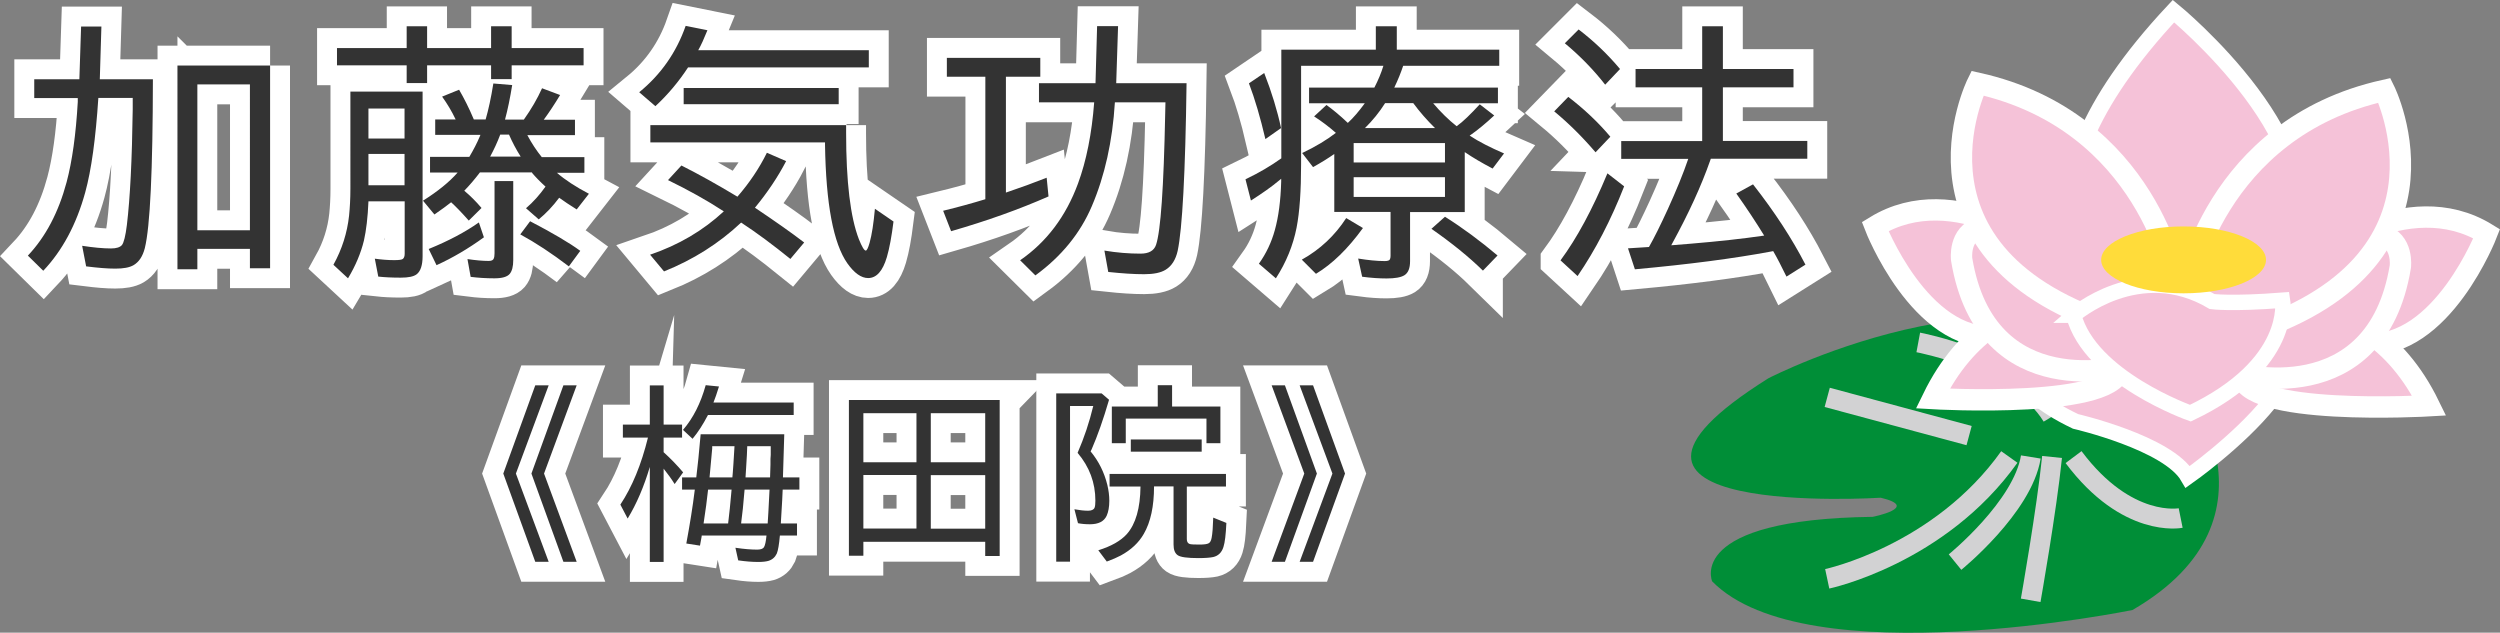
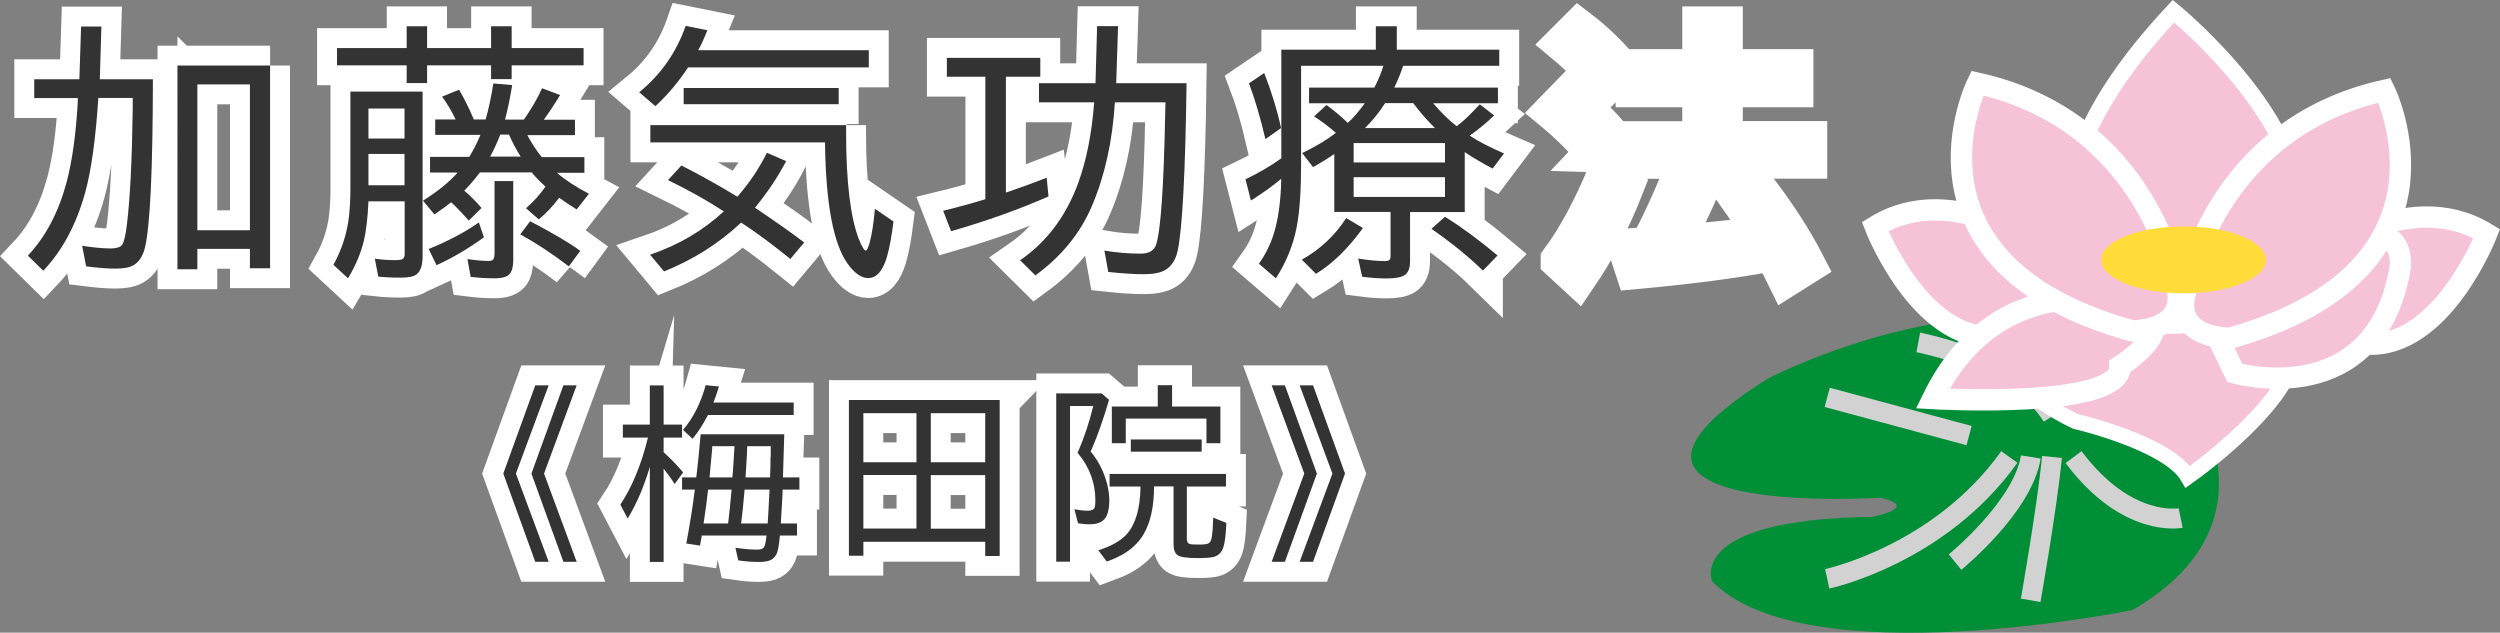
<svg xmlns="http://www.w3.org/2000/svg" id="_イヤー_2" viewBox="0 0 188.36 47.67">
  <rect x="0" y="0" width="188.36" height="47.67" fill="#808080" stroke="none" />
  <defs>
    <style>.cls-1{fill:#ffdc3a;}.cls-2{fill:#008e37;}.cls-3{fill:#fff;stroke-width:3px;}.cls-3,.cls-4,.cls-5,.cls-6,.cls-7{stroke-miterlimit:10;}.cls-3,.cls-4,.cls-5,.cls-7{stroke:#fff;}.cls-4{stroke-width:1.61px;}.cls-4,.cls-5,.cls-7{fill:#f5c2d8;}.cls-8{fill:#333;}.cls-5{stroke-width:1.16px;}.cls-6{fill:none;stroke:#d2d2d3;stroke-width:1.5px;}.cls-7{stroke-width:1.23px;}</style>
  </defs>
  <g id="_イヤー_6">
    <g>
      <g>
        <path class="cls-3" d="M10.02,7.38h-2.61c-.2,3.04-.52,5.41-.99,7.12-.67,2.43-1.73,4.39-3.16,5.9l-1.16-1.14c1.34-1.42,2.31-3.26,2.92-5.54,.42-1.58,.7-3.59,.84-6.04v-.29H2.58v-1.42h3.4l.13-3.97h1.53l-.12,3.97h4c-.01,6.88-.21,11.13-.61,12.73-.16,.62-.44,1.04-.85,1.28-.31,.18-.77,.26-1.37,.26s-1.31-.06-2.2-.17l-.3-1.55c.85,.13,1.57,.2,2.18,.2,.4,0,.68-.09,.82-.26,.14-.18,.27-.69,.37-1.51,.24-2,.39-4.91,.44-8.72v-.84Zm10.33-2.44v15.27h-1.52v-1.46h-3.96v1.54h-1.5V4.94h6.98Zm-5.48,1.42v10.99h3.96V6.36h-3.96Z" />
        <path class="cls-3" d="M31.84,6.9v12.4c0,.68-.15,1.13-.44,1.36-.23,.18-.63,.26-1.21,.26-.66,0-1.23-.03-1.69-.08l-.26-1.35c.5,.07,.99,.11,1.46,.11,.36,0,.58-.03,.65-.09,.09-.07,.14-.2,.14-.39v-3.95h-2.73c-.05,1.22-.17,2.2-.34,2.95-.23,.95-.63,1.9-1.2,2.85l-1.1-1.02c.65-1.17,1.04-2.41,1.18-3.7,.06-.59,.1-1.27,.1-2.04V6.9h5.46Zm-1.2-3.28V1.98h1.54v1.64h4.82V1.98h1.55v1.64h5.42v1.3h-5.42v1.04h-1.55v-1.04h-4.82v1.34h-1.54v-1.34h-5.25v-1.3h5.25Zm-2.88,4.56v2.26h2.72v-2.26h-2.72Zm0,3.42v2.36h2.72v-2.36h-2.72Zm12.34,1.39h-3.94c-.38,.5-.77,.96-1.18,1.38,.44,.37,.88,.8,1.3,1.3l-.96,.95c-.55-.62-1-1.08-1.33-1.38-.28,.23-.7,.53-1.26,.92l-.86-1.04c1.11-.7,1.98-1.4,2.61-2.12h-2.08v-1.18h2.96c.31-.52,.58-1.04,.79-1.54l.05-.12h-3.41v-1.16h1.54c-.29-.61-.63-1.18-1.02-1.72l1.28-.52c.36,.62,.74,1.36,1.11,2.24h.89c.21-.73,.41-1.63,.58-2.71l1.42,.12c-.16,.99-.34,1.86-.54,2.6h1.42c.56-.79,1.02-1.58,1.37-2.36l1.36,.51c-.41,.68-.82,1.3-1.23,1.86h2.35v1.16h-3.59c.33,.62,.7,1.18,1.09,1.66h3.21v1.18h-2.07c.61,.53,1.42,1.06,2.41,1.58l-.92,1.18c-.51-.32-.95-.61-1.32-.88-.47,.63-.98,1.17-1.54,1.63l-.96-.84c.54-.46,1.03-1.01,1.47-1.63-.4-.36-.74-.71-1.02-1.04Zm-7.8,5.77c1.5-.61,2.76-1.28,3.78-2l.38,1.12c-1.17,.85-2.36,1.55-3.57,2.1l-.59-1.22Zm4.95-5.12h1.42v5.96c0,.48-.09,.83-.27,1.04-.19,.22-.57,.33-1.15,.33-.63,0-1.23-.04-1.79-.11l-.24-1.34c.62,.09,1.15,.14,1.6,.14,.21,0,.34-.06,.38-.18,.04-.09,.06-.22,.06-.4v-5.44Zm1.98-1.84c-.35-.55-.64-1.11-.88-1.66h-.66c-.22,.59-.48,1.14-.76,1.66h2.3Zm3.63,8.27c-1.3-.99-2.52-1.79-3.66-2.41l.74-.99c1.69,.88,2.95,1.62,3.78,2.23l-.86,1.17Z" />
        <path class="cls-3" d="M52.6,3.78h12.86v1.3h-13.62c-.7,1.07-1.52,2.05-2.46,2.92l-1.22-1.05c1.63-1.33,2.8-3,3.5-5l1.64,.33c-.25,.62-.48,1.13-.69,1.5Zm1.91,12.13c-1.24-.81-2.64-1.59-4.18-2.34l1.01-1.1c1.31,.66,2.71,1.44,4.22,2.35,.92-1.06,1.66-2.17,2.22-3.31l1.45,.63c-.63,1.21-1.42,2.38-2.35,3.51,1.52,1.02,2.76,1.89,3.71,2.62l-1.04,1.24c-1.3-1.05-2.53-1.97-3.71-2.74-1.68,1.58-3.62,2.8-5.81,3.68l-1.05-1.26c2.15-.73,4-1.82,5.56-3.27Zm9.24-6.48v.58c0,3.68,.32,6.35,.96,8.01,.23,.57,.4,.86,.52,.86,.08,0,.18-.2,.29-.59,.17-.61,.3-1.46,.4-2.56l1.4,.96c-.14,1.11-.3,2-.5,2.68-.31,1.05-.78,1.58-1.41,1.58-.52,0-1.04-.37-1.56-1.1-1.06-1.5-1.62-4.48-1.69-8.94v-.18h-13.16v-1.3h14.76Zm-12.24-2.8h11.68v1.22h-11.68v-1.22Z" />
        <path class="cls-3" d="M75.79,5.78V14.51l.23-.08c.87-.29,1.82-.64,2.84-1.04l.14,1.41c-2.18,.96-4.63,1.84-7.34,2.62l-.6-1.54c1.11-.27,2.17-.56,3.18-.87V5.78h-2.9v-1.42h7.04v1.42h-2.6Zm12.02,1.93h-3.81c-.18,2.93-.76,5.54-1.74,7.83-.87,2.04-2.29,3.78-4.25,5.21l-1.15-1.14c2-1.38,3.45-3.31,4.36-5.78,.63-1.71,1.04-3.75,1.22-6.12h-4.16v-1.44h4.26l.12-4.3h1.58l-.14,4.3h5.3c-.09,6.78-.32,10.99-.67,12.63-.15,.67-.45,1.14-.9,1.42-.37,.23-.91,.34-1.62,.34-.77,0-1.68-.06-2.71-.17l-.29-1.61c.95,.16,1.86,.23,2.72,.23,.63,0,1.02-.22,1.17-.66,.35-1.03,.58-4.32,.69-9.86l.02-.88Z" />
        <path class="cls-3" d="M105.72,4.96c-.17,.51-.39,1.06-.67,1.64h7.81v1.18h-4.88c.56,.66,1.15,1.24,1.77,1.73,.48-.34,1.05-.9,1.74-1.65l1.09,.84c-.64,.6-1.26,1.11-1.85,1.52,.7,.46,1.57,.9,2.59,1.34l-.86,1.14c-.8-.42-1.5-.83-2.1-1.24v4.52h-4.12v3.7c0,.53-.14,.88-.43,1.06-.26,.16-.71,.24-1.34,.24-.55,0-1.16-.04-1.84-.13l-.3-1.37c.74,.12,1.41,.19,2,.19,.21,0,.35-.04,.39-.13,.03-.06,.05-.14,.05-.25v-3.32h-4.24v-4.37c-.47,.33-1,.66-1.6,.99l-.82-1.06c1.01-.48,1.86-.99,2.54-1.52-.5-.44-1.05-.86-1.64-1.24l.93-.86c.46,.33,1,.77,1.61,1.35,.42-.38,.84-.88,1.28-1.48h-4.2v-1.18h4.92c.29-.56,.52-1.11,.68-1.64h-6.2v7.42c0,2-.11,3.59-.34,4.77-.26,1.33-.78,2.61-1.56,3.82l-1.28-1.1c.55-.77,.95-1.62,1.2-2.53,.28-1,.44-2.22,.48-3.66,0-.08,0-.15,0-.21-.04,.03-.09,.08-.16,.13-.56,.47-1.27,.97-2.12,1.51l-.41-1.6c1-.48,1.89-1,2.7-1.58V3.74h7.12V1.98h1.58v1.76h7.72v1.22h-7.26Zm-9.2,4.69l-1.18,.83c-.38-1.62-.79-3.02-1.24-4.2l1.15-.78c.57,1.46,.99,2.84,1.27,4.15Zm1.57,9.91c1.38-.77,2.49-1.82,3.34-3.13l1.26,.75c-1.13,1.56-2.31,2.71-3.54,3.45l-1.06-1.06Zm10.78-8.78h-6.88v1.46h6.88v-1.46Zm0,4.06v-1.49h-6.88v1.49h6.88Zm-6.03-5.19h5.28c-.59-.58-1.14-1.2-1.64-1.88h-2.12c-.43,.68-.94,1.31-1.52,1.88Zm8.89,10.74c-1.04-1.02-2.33-2.07-3.88-3.15l1.02-.91c1.35,.85,2.67,1.83,3.96,2.92l-1.1,1.14Z" />
        <path class="cls-3" d="M120.22,11.48c-1-1.17-2.03-2.19-3.12-3.09l1.06-1.09c1.19,.91,2.25,1.91,3.17,3l-1.12,1.18Zm-2.64,8.13c1.22-1.65,2.4-3.83,3.53-6.55l1.26,.98c-1,2.55-2.17,4.8-3.51,6.76l-1.28-1.18Zm3.36-13.23c-.85-1.09-1.86-2.14-3.04-3.12l1.04-1.04c1.14,.87,2.18,1.86,3.12,2.98l-1.12,1.18Zm7.96,5.58s-.03,.09-.05,.14c-.67,1.91-1.62,3.98-2.84,6.21l-.09,.17,1.48-.12c2.04-.17,3.88-.37,5.52-.61-.6-.98-1.3-2.04-2.1-3.17l1.26-.69c1.63,2.08,2.94,4.09,3.95,6.05l-1.43,.9c-.38-.78-.71-1.42-1-1.92l-.21,.04c-2.73,.51-6.14,.96-10.21,1.33l-.52-1.58,.8-.05c.25-.01,.51-.03,.78-.05,.4-.7,.87-1.65,1.42-2.85,.64-1.41,1.16-2.67,1.54-3.79h-5.05v-1.34h6.1V6.58h-5.02v-1.38h5.02V1.98h1.56v3.22h5.32v1.38h-5.32v4.04h6.36v1.34h-7.29Z" />
      </g>
      <g>
        <path class="cls-3" d="M40.33,29.03h1.01l-2.47,6.65,2.47,6.65h-1.01l-2.41-6.65,2.41-6.65Zm2.12,0h1l-2.46,6.65,2.46,6.65h-1l-2.41-6.65,2.41-6.65Z" />
        <path class="cls-3" d="M48.96,35.18c-.44,1.48-.99,2.77-1.67,3.89l-.55-1.05c.89-1.34,1.58-3.02,2.08-5.05h-1.89v-.98h2.03v-2.95h1.04v2.95h1.39v.98h-1.39v1.1c.56,.51,1.05,1.02,1.47,1.52l-.64,.88c-.23-.37-.51-.76-.83-1.16v7.03h-1.04v-7.15Zm10.13-2.46c0,.24-.04,1.32-.1,3.25h1.24v.92h-1.26c0,.22-.05,1.07-.14,2.55h1.22v.91h-1.29c-.06,.68-.14,1.13-.23,1.35-.13,.28-.34,.47-.64,.56-.18,.05-.43,.08-.75,.08-.46,0-.96-.04-1.52-.12l-.21-.95c.66,.1,1.21,.14,1.64,.14,.26,0,.43-.06,.51-.18,.08-.13,.15-.43,.19-.88h-4.88s0,.07-.01,.1c-.03,.16-.07,.38-.12,.66l-1.03-.16c.26-1.4,.48-2.75,.64-4.06h-.96v-.92h1.07c.1-.79,.21-1.87,.33-3.25h6.32Zm-5.33-2.39h6.04v.94h-6.46c-.36,.69-.74,1.29-1.16,1.79l-.72-.67c.76-.88,1.33-2,1.71-3.37l1,.1c-.15,.49-.29,.9-.42,1.22Zm1.35,6.56h-1.76c-.08,.74-.19,1.59-.34,2.55h1.85c.09-.75,.17-1.49,.23-2.22l.03-.33Zm.07-.92l.03-.34c.02-.19,.03-.42,.05-.7,.05-.7,.07-1.14,.08-1.31h-1.68s0,.1,0,.17c-.01,.17-.05,.54-.1,1.09-.02,.24-.05,.61-.1,1.09h1.73Zm.92,.92c-.09,1.08-.17,1.89-.25,2.44,0,.04-.01,.08-.01,.11h2c.02-.26,.07-1.11,.14-2.55h-1.88Zm.07-.92h1.85l.03-.97v-.43l.02-.29v-.66h-1.77c0,.31-.04,.89-.09,1.72l-.04,.63Z" />
        <path class="cls-3" d="M75.32,30.15v11.74h-1.09v-1.07h-9.18v1.05h-1.09v-11.73h11.37Zm-10.27,.98v3.7h4v-3.7h-4Zm0,4.66v4.03h4v-4.03h-4Zm9.18-.96v-3.7h-4.1v3.7h4.1Zm0,5v-4.03h-4.1v4.03h4.1Z" />
        <path class="cls-3" d="M79.58,29.64h3.42l.56,.48c-.43,1.48-.87,2.72-1.31,3.73l-.08,.16c.62,.75,1.03,1.59,1.26,2.52,.1,.42,.15,.82,.15,1.2,0,.46-.07,.84-.2,1.13-.2,.43-.62,.64-1.26,.64-.35,0-.65-.03-.9-.08l-.27-1.05c.39,.07,.73,.11,1.03,.11,.26,0,.43-.08,.49-.23,.04-.1,.06-.28,.06-.53,0-1.35-.45-2.55-1.34-3.6,.5-1.15,.89-2.32,1.18-3.53h-1.75v11.73h-1.04v-12.68Zm7.37,7.01c0,1.5-.26,2.69-.77,3.57-.38,.67-.96,1.21-1.73,1.63-.26,.14-.62,.3-1.06,.46l-.64-.85c.97-.3,1.69-.71,2.15-1.22,.67-.76,1.01-1.95,1.03-3.58h-2.33v-.95h8.77v.95h-2.95v3.96c0,.19,.07,.31,.2,.36,.09,.04,.34,.05,.75,.05,.35,0,.58-.03,.7-.1,.1-.05,.18-.19,.22-.41,.06-.31,.1-.82,.12-1.52l.99,.4c-.04,.87-.11,1.47-.22,1.81-.13,.42-.39,.67-.77,.76-.24,.05-.61,.08-1.11,.08-.83,0-1.36-.07-1.57-.22-.21-.15-.31-.41-.31-.8v-4.38h-1.46Zm1.35-6.02h3.65v2.76h-1.05v-1.85h-6.08v1.85h-1.05v-2.76h3.46v-1.61h1.08v1.61Zm-3.1,2.48h5.34v.92h-5.34v-.92Z" />
        <path class="cls-3" d="M96.81,29.03l2.41,6.65-2.41,6.65h-1l2.46-6.65-2.46-6.65h1Zm2.12,0l2.41,6.65-2.41,6.65h-1.01l2.47-6.65-2.47-6.65h1.01Z" />
      </g>
      <g>
        <path class="cls-2" d="M141.71,37.5s-25.42,1.62-8.47-9c0,0,20.17-10.44,31.06,0,0,0,8.47,10.44-3.63,17.46,0,0-24.61,5.04-31.67-2.16,0,0-2.02-4.68,12.1-4.86,0,0,3.63-.72,.6-1.44Z" />
        <line class="cls-6" x1="137.67" y1="29.94" x2="148.36" y2="32.82" />
        <path class="cls-6" d="M137.67,43.61s8.47-1.8,13.72-9.18" />
        <path class="cls-6" d="M147.3,42.35s5.1-4.14,5.71-7.92" />
        <path class="cls-6" d="M153,45.23s1.21-6.84,1.61-10.8" />
        <path class="cls-6" d="M164.3,39.03s-4.03,.81-8.07-4.59" />
        <path class="cls-6" d="M144.53,25.8s7.57,1.41,10.09,5.58" />
        <path class="cls-4" d="M154.44,19.1s-7.09-5.76-13.16-2.03c0,0,3.37,8.72,9.11,8.31,0,0,9.06,3.26,4.05-6.29Z" />
        <path class="cls-5" d="M156.38,22.08s-10.39,4.69,0,9.67c0,0,6.97,1.61,8.46,4.18,0,0,15.14-10.63,3.86-12.97,0,0-5.79-3.66-12.32-.88Z" />
        <path class="cls-4" d="M160.95,23.07s-10.22-3.52-15.33,6.96c0,0,14.31,.84,14.11-2.44,0,0,4.91-3.08,1.23-4.51Z" />
-         <path class="cls-4" d="M160.27,27.55s-10.63,3.08-12.47-8c0,0-1.02-7.81,14.31,4.2l-1.84,3.8Z" />
        <path class="cls-7" d="M158.45,21.61s-8.27-6.25,5.31-20.77c0,0,12.79,10.46,8.43,17.96,0,0-7.18,10.77-13.73,2.81Z" />
        <path class="cls-4" d="M163.91,21.24s-2.04-12.1-14.92-14.97c0,0-6.75,13.54,11.65,18.66,0,0,4.5,.07,3.27-3.69Z" />
        <path class="cls-4" d="M174.2,19.64s7.09-5.76,13.16-2.03c0,0-3.37,8.72-9.11,8.31,0,0-9.06,3.26-4.05-6.29Z" />
-         <path class="cls-4" d="M167.7,23.61s10.22-3.52,15.33,6.96c0,0-14.31,.84-14.11-2.44,0,0-4.91-3.08-1.23-4.51Z" />
        <path class="cls-4" d="M168.38,28.1s10.63,3.08,12.47-8c0,0,1.02-7.81-14.31,4.2l1.84,3.8Z" />
        <path class="cls-4" d="M164.73,21.78s2.04-12.1,14.92-14.97c0,0,6.75,13.54-11.65,18.67,0,0-4.5,.07-3.27-3.69Z" />
-         <path class="cls-5" d="M156.24,23.75s4.91-4.31,10.43-1.03c0,0,1.43,.2,5.31-.1,0,0,.82,4.82-6.95,8.51,0,0-7.56-2.67-8.79-7.38Z" />
        <path class="cls-1" d="M170.73,19.58c0,1.39-2.78,2.52-6.21,2.52s-6.21-1.13-6.21-2.52,2.78-2.52,6.21-2.52,6.21,1.13,6.21,2.52Z" />
      </g>
      <g>
        <path class="cls-8" d="M10.02,7.38h-2.61c-.2,3.04-.52,5.41-.99,7.12-.67,2.43-1.73,4.39-3.16,5.9l-1.16-1.14c1.34-1.42,2.31-3.26,2.92-5.54,.42-1.58,.7-3.59,.84-6.04v-.29H2.58v-1.42h3.4l.13-3.97h1.53l-.12,3.97h4c-.01,6.88-.21,11.13-.61,12.73-.16,.62-.44,1.04-.85,1.28-.31,.18-.77,.26-1.37,.26s-1.31-.06-2.2-.17l-.3-1.55c.85,.13,1.57,.2,2.18,.2,.4,0,.68-.09,.82-.26,.14-.18,.27-.69,.37-1.51,.24-2,.39-4.91,.44-8.72v-.84Zm10.33-2.44v15.27h-1.52v-1.46h-3.96v1.54h-1.5V4.94h6.98Zm-5.48,1.42v10.99h3.96V6.36h-3.96Z" />
        <path class="cls-8" d="M31.84,6.9v12.4c0,.68-.15,1.13-.44,1.36-.23,.18-.63,.26-1.21,.26-.66,0-1.23-.03-1.69-.08l-.26-1.35c.5,.07,.99,.11,1.46,.11,.36,0,.58-.03,.65-.09,.09-.07,.14-.2,.14-.39v-3.95h-2.73c-.05,1.22-.17,2.2-.34,2.95-.23,.95-.63,1.9-1.2,2.85l-1.1-1.02c.65-1.17,1.04-2.41,1.18-3.7,.06-.59,.1-1.27,.1-2.04V6.9h5.46Zm-1.2-3.28V1.98h1.54v1.64h4.82V1.98h1.55v1.64h5.42v1.3h-5.42v1.04h-1.55v-1.04h-4.82v1.34h-1.54v-1.34h-5.25v-1.3h5.25Zm-2.88,4.56v2.26h2.72v-2.26h-2.72Zm0,3.42v2.36h2.72v-2.36h-2.72Zm12.34,1.39h-3.94c-.38,.5-.77,.96-1.18,1.38,.44,.37,.88,.8,1.3,1.3l-.96,.95c-.55-.62-1-1.08-1.33-1.38-.28,.23-.7,.53-1.26,.92l-.86-1.04c1.11-.7,1.98-1.4,2.61-2.12h-2.08v-1.18h2.96c.31-.52,.58-1.04,.79-1.54l.05-.12h-3.41v-1.16h1.54c-.29-.61-.63-1.18-1.02-1.72l1.28-.52c.36,.62,.74,1.36,1.11,2.24h.89c.21-.73,.41-1.63,.58-2.71l1.42,.12c-.16,.99-.34,1.86-.54,2.6h1.42c.56-.79,1.02-1.58,1.37-2.36l1.36,.51c-.41,.68-.82,1.3-1.23,1.86h2.35v1.16h-3.59c.33,.62,.7,1.18,1.09,1.66h3.21v1.18h-2.07c.61,.53,1.42,1.06,2.41,1.58l-.92,1.18c-.51-.32-.95-.61-1.32-.88-.47,.63-.98,1.17-1.54,1.63l-.96-.84c.54-.46,1.03-1.01,1.47-1.63-.4-.36-.74-.71-1.02-1.04Zm-7.8,5.77c1.5-.61,2.76-1.28,3.78-2l.38,1.12c-1.17,.85-2.36,1.55-3.57,2.1l-.59-1.22Zm4.95-5.12h1.42v5.96c0,.48-.09,.83-.27,1.04-.19,.22-.57,.33-1.15,.33-.63,0-1.23-.04-1.79-.11l-.24-1.34c.62,.09,1.15,.14,1.6,.14,.21,0,.34-.06,.38-.18,.04-.09,.06-.22,.06-.4v-5.44Zm1.98-1.84c-.35-.55-.64-1.11-.88-1.66h-.66c-.22,.59-.48,1.14-.76,1.66h2.3Zm3.63,8.27c-1.3-.99-2.52-1.79-3.66-2.41l.74-.99c1.69,.88,2.95,1.62,3.78,2.23l-.86,1.17Z" />
        <path class="cls-8" d="M52.6,3.78h12.86v1.3h-13.62c-.7,1.07-1.52,2.05-2.46,2.92l-1.22-1.05c1.63-1.33,2.8-3,3.5-5l1.64,.33c-.25,.62-.48,1.13-.69,1.5Zm1.91,12.13c-1.24-.81-2.64-1.59-4.18-2.34l1.01-1.1c1.31,.66,2.71,1.44,4.22,2.35,.92-1.06,1.66-2.17,2.22-3.31l1.45,.63c-.63,1.21-1.42,2.38-2.35,3.51,1.52,1.02,2.76,1.89,3.71,2.62l-1.04,1.24c-1.3-1.05-2.53-1.97-3.71-2.74-1.68,1.58-3.62,2.8-5.81,3.68l-1.05-1.26c2.15-.73,4-1.82,5.56-3.27Zm9.24-6.48v.58c0,3.68,.32,6.35,.96,8.01,.23,.57,.4,.86,.52,.86,.08,0,.18-.2,.29-.59,.17-.61,.3-1.46,.4-2.56l1.4,.96c-.14,1.11-.3,2-.5,2.68-.31,1.05-.78,1.58-1.41,1.58-.52,0-1.04-.37-1.56-1.1-1.06-1.5-1.62-4.48-1.69-8.94v-.18h-13.16v-1.3h14.76Zm-12.24-2.8h11.68v1.22h-11.68v-1.22Z" />
        <path class="cls-8" d="M75.79,5.78V14.51l.23-.08c.87-.29,1.82-.64,2.84-1.04l.14,1.41c-2.18,.96-4.63,1.84-7.34,2.62l-.6-1.54c1.11-.27,2.17-.56,3.18-.87V5.78h-2.9v-1.42h7.04v1.42h-2.6Zm12.02,1.93h-3.81c-.18,2.93-.76,5.54-1.74,7.83-.87,2.04-2.29,3.78-4.25,5.21l-1.15-1.14c2-1.38,3.45-3.31,4.36-5.78,.63-1.71,1.04-3.75,1.22-6.12h-4.16v-1.44h4.26l.12-4.3h1.58l-.14,4.3h5.3c-.09,6.78-.32,10.99-.67,12.63-.15,.67-.45,1.14-.9,1.42-.37,.23-.91,.34-1.62,.34-.77,0-1.68-.06-2.71-.17l-.29-1.61c.95,.16,1.86,.23,2.72,.23,.63,0,1.02-.22,1.17-.66,.35-1.03,.58-4.32,.69-9.86l.02-.88Z" />
        <path class="cls-8" d="M105.72,4.96c-.17,.51-.39,1.06-.67,1.64h7.81v1.18h-4.88c.56,.66,1.15,1.24,1.77,1.73,.48-.34,1.05-.9,1.74-1.65l1.09,.84c-.64,.6-1.26,1.11-1.85,1.52,.7,.46,1.57,.9,2.59,1.34l-.86,1.14c-.8-.42-1.5-.83-2.1-1.24v4.52h-4.12v3.7c0,.53-.14,.88-.43,1.06-.26,.16-.71,.24-1.34,.24-.55,0-1.16-.04-1.84-.13l-.3-1.37c.74,.12,1.41,.19,2,.19,.21,0,.35-.04,.39-.13,.03-.06,.05-.14,.05-.25v-3.32h-4.24v-4.37c-.47,.33-1,.66-1.6,.99l-.82-1.06c1.01-.48,1.86-.99,2.54-1.52-.5-.44-1.05-.86-1.64-1.24l.93-.86c.46,.33,1,.77,1.61,1.35,.42-.38,.84-.88,1.28-1.48h-4.2v-1.18h4.92c.29-.56,.52-1.11,.68-1.64h-6.2v7.42c0,2-.11,3.59-.34,4.77-.26,1.33-.78,2.61-1.56,3.82l-1.28-1.1c.55-.77,.95-1.62,1.2-2.53,.28-1,.44-2.22,.48-3.66,0-.08,0-.15,0-.21-.04,.03-.09,.08-.16,.13-.56,.47-1.27,.97-2.12,1.51l-.41-1.6c1-.48,1.89-1,2.7-1.58V3.74h7.12V1.98h1.58v1.76h7.72v1.22h-7.26Zm-9.2,4.69l-1.18,.83c-.38-1.62-.79-3.02-1.24-4.2l1.15-.78c.57,1.46,.99,2.84,1.27,4.15Zm1.57,9.91c1.38-.77,2.49-1.82,3.34-3.13l1.26,.75c-1.13,1.56-2.31,2.71-3.54,3.45l-1.06-1.06Zm10.78-8.78h-6.88v1.46h6.88v-1.46Zm0,4.06v-1.49h-6.88v1.49h6.88Zm-6.03-5.19h5.28c-.59-.58-1.14-1.2-1.64-1.88h-2.12c-.43,.68-.94,1.31-1.52,1.88Zm8.89,10.74c-1.04-1.02-2.33-2.07-3.88-3.15l1.02-.91c1.35,.85,2.67,1.83,3.96,2.92l-1.1,1.14Z" />
-         <path class="cls-8" d="M120.22,11.48c-1-1.17-2.03-2.19-3.12-3.09l1.06-1.09c1.19,.91,2.25,1.91,3.17,3l-1.12,1.18Zm-2.64,8.13c1.22-1.65,2.4-3.83,3.53-6.55l1.26,.98c-1,2.55-2.17,4.8-3.51,6.76l-1.28-1.18Zm3.36-13.23c-.85-1.09-1.86-2.14-3.04-3.12l1.04-1.04c1.14,.87,2.18,1.86,3.12,2.98l-1.12,1.18Zm7.96,5.58s-.03,.09-.05,.14c-.67,1.91-1.62,3.98-2.84,6.21l-.09,.17,1.48-.12c2.04-.17,3.88-.37,5.52-.61-.6-.98-1.3-2.04-2.1-3.17l1.26-.69c1.63,2.08,2.94,4.09,3.95,6.05l-1.43,.9c-.38-.78-.71-1.42-1-1.92l-.21,.04c-2.73,.51-6.14,.96-10.21,1.33l-.52-1.58,.8-.05c.25-.01,.51-.03,.78-.05,.4-.7,.87-1.65,1.42-2.85,.64-1.41,1.16-2.67,1.54-3.79h-5.05v-1.34h6.1V6.58h-5.02v-1.38h5.02V1.98h1.56v3.22h5.32v1.38h-5.32v4.04h6.36v1.34h-7.29Z" />
      </g>
      <g>
        <path class="cls-8" d="M40.33,29.03h1.01l-2.47,6.65,2.47,6.65h-1.01l-2.41-6.65,2.41-6.65Zm2.12,0h1l-2.46,6.65,2.46,6.65h-1l-2.41-6.65,2.41-6.65Z" />
        <path class="cls-8" d="M48.96,35.18c-.44,1.48-.99,2.77-1.67,3.89l-.55-1.05c.89-1.34,1.58-3.02,2.08-5.05h-1.89v-.98h2.03v-2.95h1.04v2.95h1.39v.98h-1.39v1.1c.56,.51,1.05,1.02,1.47,1.52l-.64,.88c-.23-.37-.51-.76-.83-1.16v7.03h-1.04v-7.15Zm10.13-2.46c0,.24-.04,1.32-.1,3.25h1.24v.92h-1.26c0,.22-.05,1.07-.14,2.55h1.22v.91h-1.29c-.06,.68-.14,1.13-.23,1.35-.13,.28-.34,.47-.64,.56-.18,.05-.43,.08-.75,.08-.46,0-.96-.04-1.52-.12l-.21-.95c.66,.1,1.21,.14,1.64,.14,.26,0,.43-.06,.51-.18,.08-.13,.15-.43,.19-.88h-4.88s0,.07-.01,.1c-.03,.16-.07,.38-.12,.66l-1.03-.16c.26-1.4,.48-2.75,.64-4.06h-.96v-.92h1.07c.1-.79,.21-1.87,.33-3.25h6.32Zm-5.33-2.39h6.04v.94h-6.46c-.36,.69-.74,1.29-1.16,1.79l-.72-.67c.76-.88,1.33-2,1.71-3.37l1,.1c-.15,.49-.29,.9-.42,1.22Zm1.35,6.56h-1.76c-.08,.74-.19,1.59-.34,2.55h1.85c.09-.75,.17-1.49,.23-2.22l.03-.33Zm.07-.92l.03-.34c.02-.19,.03-.42,.05-.7,.05-.7,.07-1.14,.08-1.31h-1.68s0,.1,0,.17c-.01,.17-.05,.54-.1,1.09-.02,.24-.05,.61-.1,1.09h1.73Zm.92,.92c-.09,1.08-.17,1.89-.25,2.44,0,.04-.01,.08-.01,.11h2c.02-.26,.07-1.11,.14-2.55h-1.88Zm.07-.92h1.85l.03-.97v-.43l.02-.29v-.66h-1.77c0,.31-.04,.89-.09,1.72l-.04,.63Z" />
        <path class="cls-8" d="M75.32,30.15v11.74h-1.09v-1.07h-9.18v1.05h-1.09v-11.73h11.37Zm-10.27,.98v3.7h4v-3.7h-4Zm0,4.66v4.03h4v-4.03h-4Zm9.18-.96v-3.7h-4.1v3.7h4.1Zm0,5v-4.03h-4.1v4.03h4.1Z" />
        <path class="cls-8" d="M79.58,29.64h3.42l.56,.48c-.43,1.48-.87,2.72-1.31,3.73l-.08,.16c.62,.75,1.03,1.59,1.26,2.52,.1,.42,.15,.82,.15,1.2,0,.46-.07,.84-.2,1.13-.2,.43-.62,.64-1.26,.64-.35,0-.65-.03-.9-.08l-.27-1.05c.39,.07,.73,.11,1.03,.11,.26,0,.43-.08,.49-.23,.04-.1,.06-.28,.06-.53,0-1.35-.45-2.55-1.34-3.6,.5-1.15,.89-2.32,1.18-3.53h-1.75v11.73h-1.04v-12.68Zm7.37,7.01c0,1.5-.26,2.69-.77,3.57-.38,.67-.96,1.21-1.73,1.63-.26,.14-.62,.3-1.06,.46l-.64-.85c.97-.3,1.69-.71,2.15-1.22,.67-.76,1.01-1.95,1.03-3.58h-2.33v-.95h8.77v.95h-2.95v3.96c0,.19,.07,.31,.2,.36,.09,.04,.34,.05,.75,.05,.35,0,.58-.03,.7-.1,.1-.05,.18-.19,.22-.41,.06-.31,.1-.82,.12-1.52l.99,.4c-.04,.87-.11,1.47-.22,1.81-.13,.42-.39,.67-.77,.76-.24,.05-.61,.08-1.11,.08-.83,0-1.36-.07-1.57-.22-.21-.15-.31-.41-.31-.8v-4.38h-1.46Zm1.35-6.02h3.65v2.76h-1.05v-1.85h-6.08v1.85h-1.05v-2.76h3.46v-1.61h1.08v1.61Zm-3.1,2.48h5.34v.92h-5.34v-.92Z" />
        <path class="cls-8" d="M96.81,29.03l2.41,6.65-2.41,6.65h-1l2.46-6.65-2.46-6.65h1Zm2.12,0l2.41,6.65-2.41,6.65h-1.01l2.47-6.65-2.47-6.65h1.01Z" />
      </g>
    </g>
  </g>
</svg>